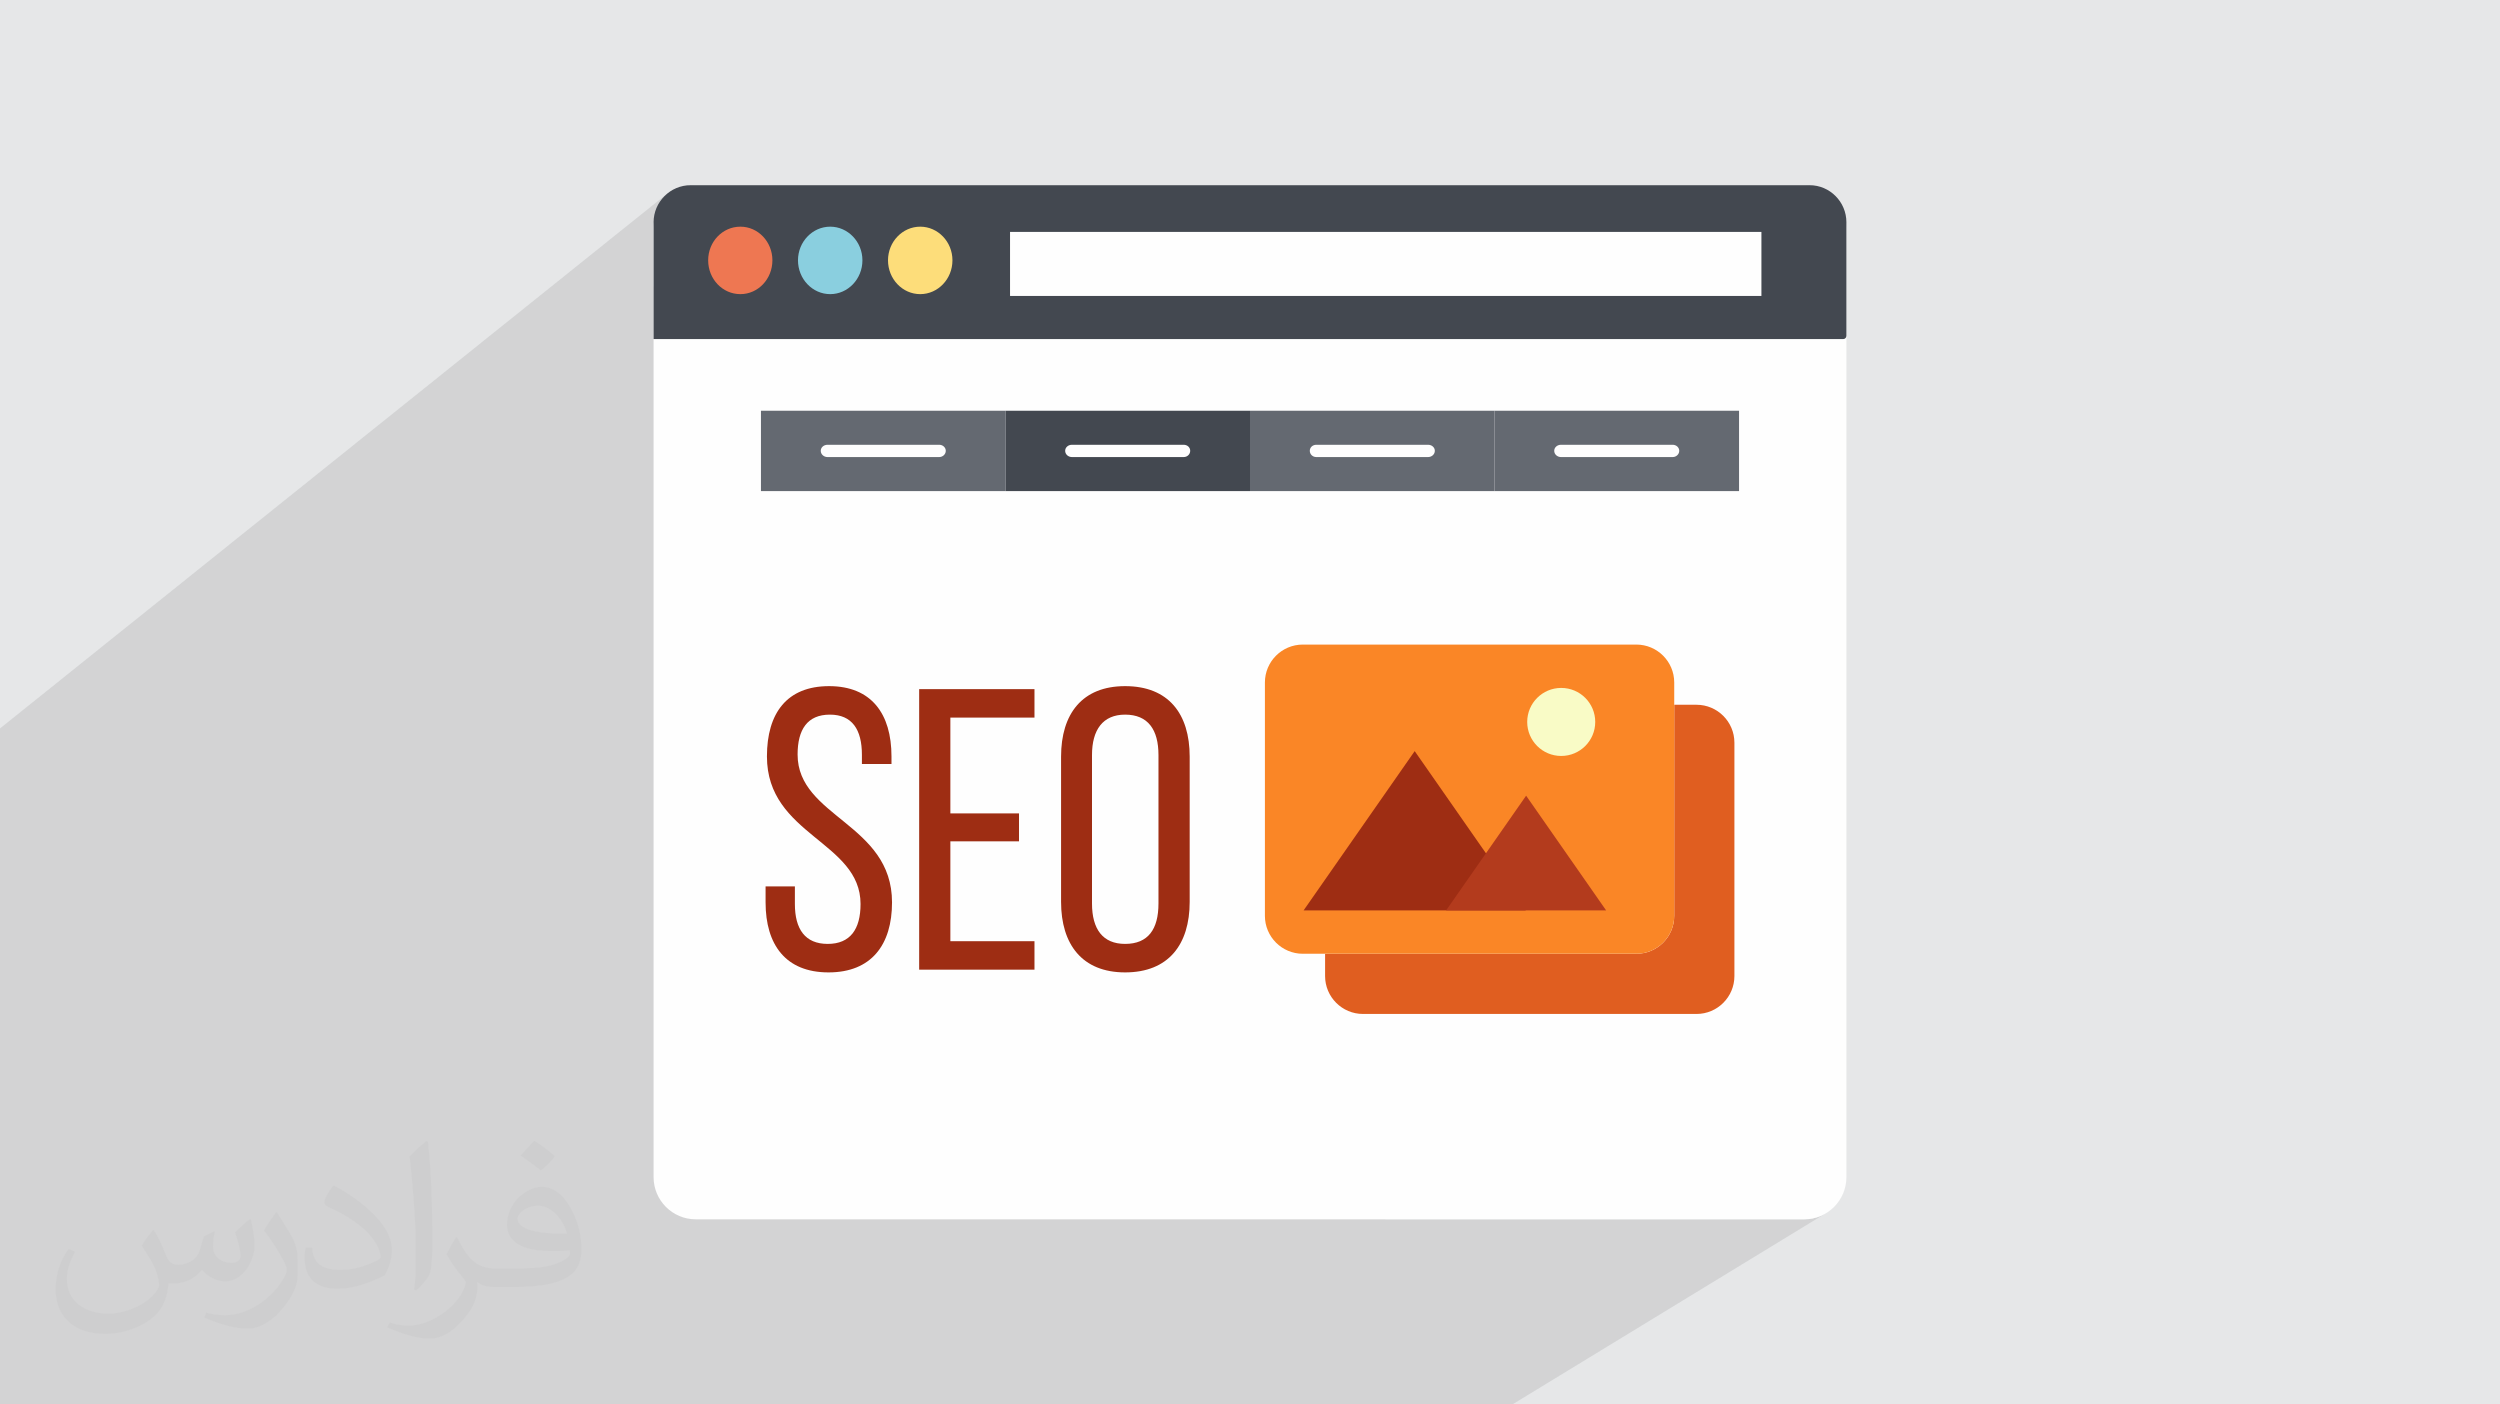
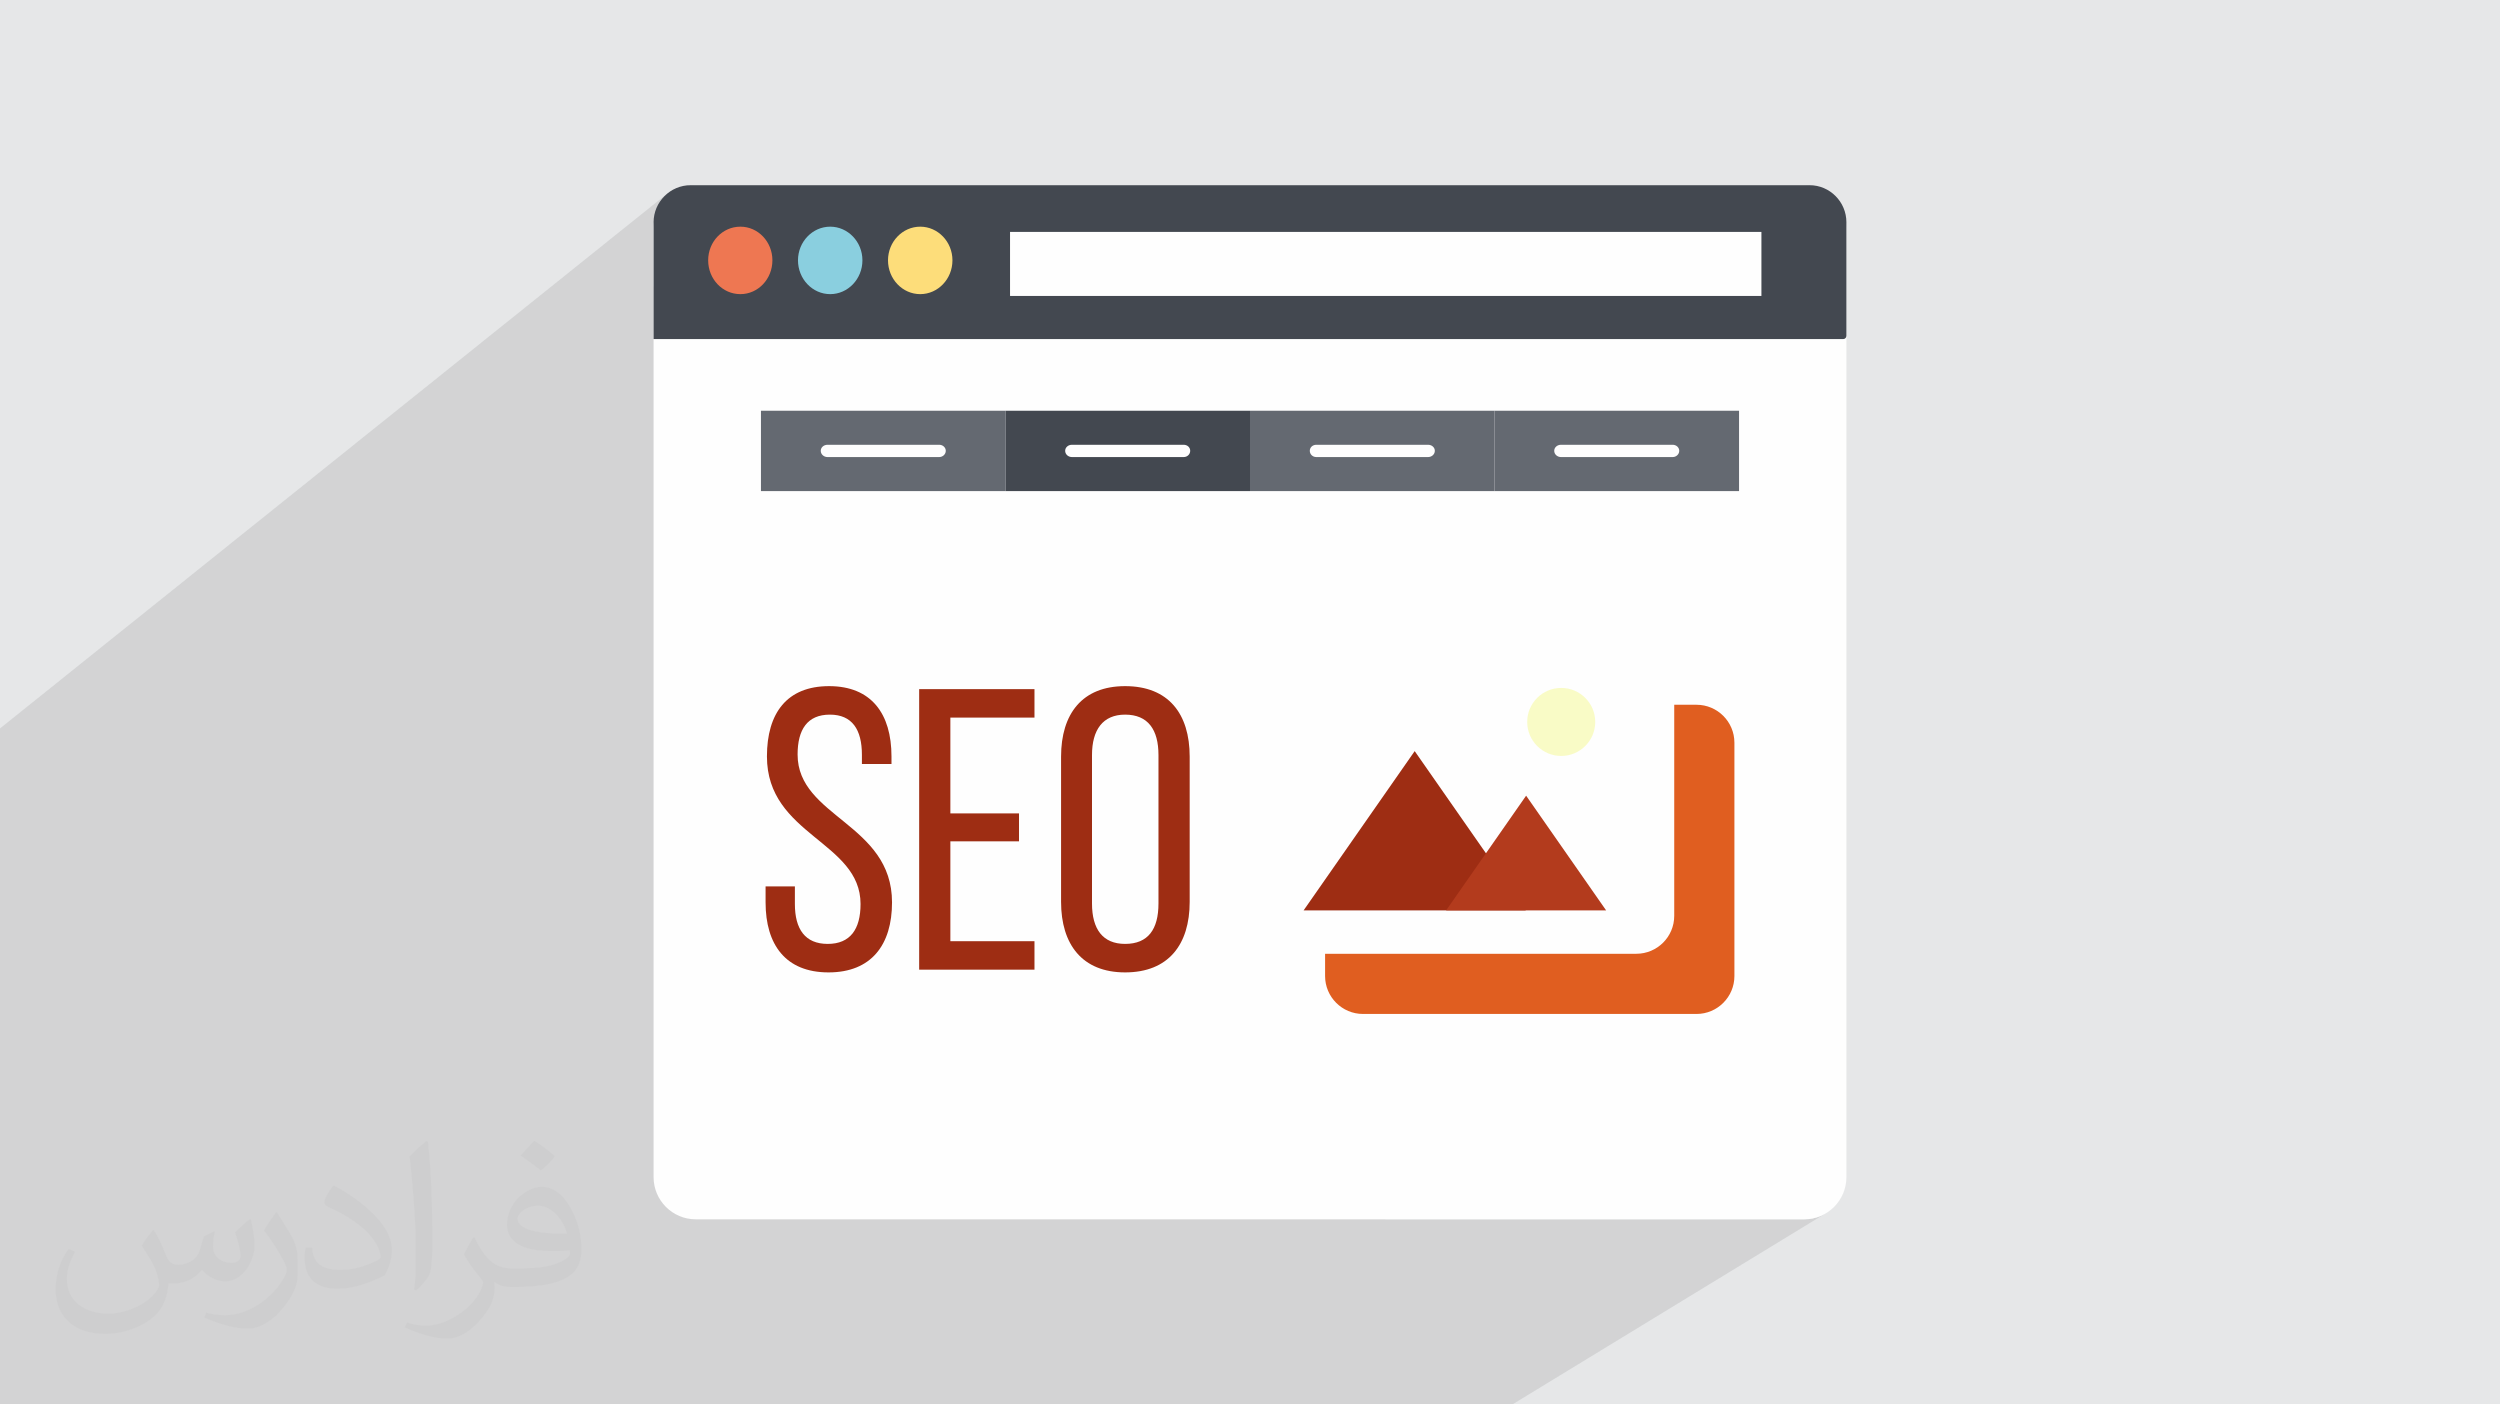
<svg xmlns="http://www.w3.org/2000/svg" xml:space="preserve" width="94.192mm" height="52.917mm" version="1.1" style="shape-rendering:geometricPrecision; text-rendering:geometricPrecision; image-rendering:optimizeQuality; fill-rule:evenodd; clip-rule:evenodd" viewBox="0 0 9404.92 5283.66">
  <defs>
    <style type="text/css">
   
    .fil3 {fill:#FEFEFE}
    .fil5 {fill:#EE7752}
    .fil7 {fill:#FDDD7A}
    .fil6 {fill:#8ACFDF}
    .fil8 {fill:#646971}
    .fil4 {fill:#434850}
    .fil9 {fill:#9E2D13}
    .fil0 {fill:#E6E7E8}
    .fil12 {fill:#9E2D13;fill-rule:nonzero}
    .fil13 {fill:#B33B1D;fill-rule:nonzero}
    .fil10 {fill:#E05E20;fill-rule:nonzero}
    .fil14 {fill:#F9FBC6;fill-rule:nonzero}
    .fil11 {fill:#FA8626;fill-rule:nonzero}
    .fil2 {fill:#373435;fill-opacity:0.031}
    .fil1 {fill:#2B2A29;fill-opacity:0.102}
   
  </style>
  </defs>
  <g id="Layer_x0020_1">
    <polygon class="fil0" points="-0,0 9404.92,0 9404.92,5283.66 -0,5283.66 " />
    <path class="fil1" d="M4002.28 5283.66l-426.07 0 -39.16 0 -71.85 0 -265.68 0 -279.28 0 -155.39 0 -121.67 0 -195.2 0 -4 0 -74.96 0 -42.28 0 -46.71 0 -22.54 0 -12.67 0 -97.04 0 -188.76 0 -16.69 0 -17.04 0 -55.72 0 -130.32 0 -16.04 0 -14.99 0 -10.58 0 -96.72 0 -61.68 0 -27.25 0 -134.71 0 -10.02 0 -141.49 0 -56.42 0 -1.32 0 -2.83 0 -2.52 0 -1.12 0 -88.09 0 -86.71 0 -102.09 0 -55.98 0 -12.11 0 -17.11 0 -10.81 0 -39.94 0 -8.36 0 -5.17 0 -27.33 0 -8.05 0 -19.5 0 -2.74 0 -19.06 0 -11.29 0 -66.76 0 -53.86 0 -81.41 0 -14.76 0 -55.42 0 -3.17 0 -4.14 0 -16.71 0 -2.77 0 -74.26 0 -11.43 0 -101.5 0 -21.17 0 -131.2 0 -4.17 0 -4.51 0 0 -7.2 0 -12.35 0 -12.79 0 -9.37 0 -0.34 0 -137.91 0 -78.6 0 -46.04 0 -1.63 0 -5.33 0 -32.62 0 -69.84 0 -59.07 0 -110.62 0 -37.46 0 -9.46 0 -3.39 0 -269.76 0 -5.94 0 -5.48 0 -286.76 0 -38.91 0 -9.59 0 -27.29 0 -210.54 0 -4.35 0 -22.92 0 -20.18 0 -179.07 0 -9.55 0 -27.99 0 -19.63 0 -182.42 0 -10.32 0 -28.57 0 -18.5 0 -62.24 0 -124.17 0 -57.87 0 -207.16 0 -18.26 0 -52.68 0 -9.09 2509.71 -2011.74 -9.91 9.02 -9.02 9.92 -8.06 10.74 -2.1 3.43 35.93 -28.79 -11.25 10.27 -10.23 11.29 -9.14 12.25 -7.96 13.12 -6.68 13.91 -5.34 14.62 -3.92 15.25 -2.41 15.81 -0.82 16.27 0 223.38 249.21 -197.48 -8.59 8.18 -7.8 9 -6.95 9.75 -6.04 10.43 -5.07 11.05 -4.04 11.61 -2.97 12.11 -1.83 12.54 -0.62 12.91 0.62 13.04 1.83 12.66 2.97 12.21 4.04 11.7 5.07 11.13 6.04 10.48 6.95 9.8 7.8 9.04 8.59 8.21 9.33 7.32 9.98 6.36 10.6 5.35 11.16 4.26 11.66 3.14 1.81 0.29 283.66 -222.57 -8.62 8.18 -7.84 9 -6.99 9.75 -6.09 10.43 -5.12 11.05 -4.09 11.61 -3 12.11 -1.85 12.54 -0.63 12.91 0.63 13.04 1.85 12.66 3 12.21 4.09 11.7 5.12 11.13 6.09 10.48 6.99 9.8 7.84 9.04 8.62 8.21 9.35 7.32 9.99 6.36 10.58 5.35 11.12 4.26 11.51 3.12 295.42 -229.55 -9.34 7.29 -8.62 8.18 -7.84 9 -6.99 9.75 -6.09 10.43 -5.12 11.05 -4.09 11.61 -3 12.11 -1.85 12.54 -0.63 12.91 0.63 13.04 1.85 12.66 3 12.21 4.09 11.7 5.12 11.13 6.09 10.48 6.99 9.8 7.84 9.04 8.62 8.21 9.34 7.32 9.99 6.36 10.59 5.35 11.12 4.26 11.59 3.14 12 1.92 12.34 0.66 12.35 -0.66 12 -1.92 11.59 -3.14 9.21 -3.52 292.75 -224.86 0 240.92 2826.65 0 -230.07 162.11 538.4 0 2.24 -0.24 2.1 -0.69 1.94 -1.11 -398.75 276.99 0 297.06 -840.64 577.37 454.07 0 14.59 0.74 14.18 2.16 13.67 3.52 13.12 4.79 12.47 6.01 11.76 7.15 10.99 8.22 10.13 9.21 9.21 10.13 8.22 10.98 7.15 11.77 6.01 12.47 4.79 13.11 3.52 13.68 2.16 14.17 0.74 14.59 0 83.69 83.68 0 14.59 0.74 14.18 2.16 13.67 3.52 13.12 4.79 12.47 6.01 11.76 7.15 10.99 8.22 10.13 9.21 9.21 10.13 8.22 10.99 7.15 11.76 6.01 12.47 4.79 13.12 3.52 13.67 2.16 14.18 0.74 14.59 0 877.81 -0.74 14.59 -2.16 14.17 -3.52 13.68 -4.79 13.11 -6.01 12.47 -7.15 11.77 -8.22 10.98 -9.21 10.13 -10.13 9.22 -10.99 8.22 -1251.13 796.88 1577.02 0 16.14 -0.82 15.68 -2.42 15.15 -3.91 14.54 -5.34 13.83 -6.69 13.05 -7.95 -1186.72 723.79 -42.59 0 -1529.86 0 -114.7 0zm-1404.1 -4587l0 0zm18.96 0l0 0z" />
-     <path class="fil2" d="M578.49 4627.69c17.95,27.21 29.6,53.36 40.96,82.43 8.45,16.91 12.93,48.09 52.57,48.09 11.61,0 28.28,-3.42 43.06,-11.61 16.63,-8.73 29.32,-21.94 35.94,-42l15.85 -53.36 38.57 -19.02 2.64 2.64c-5.27,20.09 -6.59,39.36 -6.59,54.43 0,44.63 38.57,61.56 69.22,61.56 17.95,0 34.09,-8.73 34.09,-25.11 0,-21.13 -8.98,-57.06 -20.62,-89.29 17.95,-17.95 35.94,-35.94 56.53,-50.47l3.17 1.6c8.98,38.04 14,75.56 14,100.66 0,24.57 -10.83,51.79 -19.81,69.49 -18.49,34.87 -51.25,62.62 -90.87,62.62 -30.1,0 -63.65,-15.07 -86.66,-43.06l-1.32 0c-21.66,26.96 -55.22,51.25 -108.86,51.25l-16.63 0c-2.64,35.41 -10.29,60.49 -21.94,82.95 -31.95,62.34 -126.81,106.47 -216.1,106.47 -124.17,0 -186.51,-71.59 -186.51,-166.96 0,-58.91 19.27,-113.6 48.88,-152.42l24.29 10.04c-18.49,35.41 -30.91,68.68 -30.91,101.45 0,89.29 72.66,131.83 156.4,131.83 77.68,0 173.83,-49.41 191.28,-106.72 -6.59,-62.62 -30.1,-91.93 -66.04,-148.99 10.83,-19.02 24.83,-38.04 42.28,-58.38l3.17 0 0 0 0 0 -0.02 -0.09zm1432.13 -336.04c26.15,16.39 51.79,35.66 76.87,57.85 -14,19.81 -31.45,37.79 -53.11,53.64 -25.11,-20.34 -50.19,-37.79 -75.84,-56.27 17.42,-19.55 34.62,-38.29 52.04,-55.22l0 0 0 0 0 0 0 0 0 0 0.03 0zm13.47 244.11c-42.28,0 -76.87,27.75 -76.87,48.34 0,44.13 84.53,57.85 185.72,57.31 -12.68,-51.79 -57.06,-105.68 -108.86,-105.68l0.01 0.03zm-94.86 236.19c54.96,0 103.04,-1.6 139.74,-10.83 40.96,-10.29 75.56,-30.91 75.56,-45.17 0,-3.7 0,-8.19 -1.32,-11.89 -22.98,2.11 -49.41,2.11 -72.38,2.11 -74.49,0 -131.55,-16.91 -154.02,-58.66 -5.55,-11.61 -9.51,-24.57 -9.51,-39.36 0,-40.43 17.42,-79.79 48.09,-107 25.61,-22.45 53.89,-36.44 82.67,-36.44 52.04,0 93.51,41.75 122.57,107.54 15.85,35.94 26.68,77.4 26.68,129.72 0,34.87 -9.51,64.19 -31.17,85.85 -40.43,39.11 -114.92,53.89 -229.04,53.89l-51.79 0 0 0 -13.47 0c-28.28,0 -48.62,-5.02 -64.72,-17.42l-2.64 0c0.79,6.59 1.32,12.93 1.32,19.02 0,25.61 -8.45,58.38 -25.61,84.53 -50.72,75.3 -105.68,108.04 -153.24,108.04 -48.09,0 -107,-18.49 -160.11,-42.54l9.51 -18.49c17.17,7.13 40.96,11.89 73.7,11.89 85.85,0 198.66,-82.43 212.66,-163 -3.17,-6.59 -8.98,-15.32 -17.17,-24.57 -25.11,-29.85 -40.96,-54.68 -55.75,-80.83 12.68,-25.11 24.29,-45.17 35.13,-63.4l4.49 -0.53c36.72,74.77 69.99,117.55 144.23,117.55l11.61 0 0 0 53.89 0 0 0 0 0 0 0 0 0 0 0 0.09 0.01zm-371.98 79c6.34,-34.34 6.87,-72.91 6.87,-108.86l0 -53.36c0,-99.6 -12.68,-244.36 -22.98,-338.68 17.95,-19.27 43.06,-42 62.87,-57.31l5.81 1.6c13.47,118.62 16.63,256 16.63,383.06 0,33.3 -1.32,65.79 -4.49,89.55 -1.85,30.1 -19.27,52.83 -56.53,87.7l-8.19 -3.7zm-382.8 -157.19c1.85,46.77 24.83,83.49 105.15,83.49 49.93,0 92.19,-12.93 138.96,-35.13 8.45,-3.7 12.93,-8.73 12.93,-12.93 0,-29.32 -22.45,-68.15 -60.23,-103.55 -36.72,-33.3 -85.34,-62.62 -130.76,-82.18 -15.6,-6.59 -20.62,-13.47 -20.62,-20.09 0,-13.47 17.95,-41.75 32.77,-62.09l5.02 -0.53c52.04,27.21 110.17,67.64 153.24,112.53 39.11,41.47 63.4,83.49 63.4,129.19 0,33.81 -10.29,65.51 -26.96,95.11 -57.06,28.79 -117.83,50.72 -178.06,50.72 -73.17,0 -123.1,-34.34 -123.1,-114.92 0,-8.73 0,-22.19 3.17,-39.64l25.11 0 0 0 0 0 0 0 0 0 0 0 -0.02 0zm-132.37 -132.9l45.45 73.45c16.63,27.21 32.23,56.81 32.23,103.55l0 59.7c0,48.34 -30.91,100.13 -80.83,151.38 -39.11,34.62 -73.7,49.41 -105.68,49.41 -47.55,0 -101.98,-14.79 -164.85,-41.75l7.13 -18.49c19.81,5.27 42.79,9.77 71.06,9.77 90.36,-0.53 182.8,-66.57 225.08,-147.15 5.02,-9.26 6.87,-17.95 6.87,-24.04 0,-9.26 -5.02,-19.55 -8.98,-28.79 -22.98,-43.31 -48.62,-82.95 -76.87,-119.68 14.79,-23.25 29.6,-45.7 45.7,-67.9l3.7 0.53 0 0 0 0 0 0 0 0 0 0 -0.02 0.01z" />
+     <path class="fil2" d="M578.49 4627.69c17.95,27.21 29.6,53.36 40.96,82.43 8.45,16.91 12.93,48.09 52.57,48.09 11.61,0 28.28,-3.42 43.06,-11.61 16.63,-8.73 29.32,-21.94 35.94,-42l15.85 -53.36 38.57 -19.02 2.64 2.64c-5.27,20.09 -6.59,39.36 -6.59,54.43 0,44.63 38.57,61.56 69.22,61.56 17.95,0 34.09,-8.73 34.09,-25.11 0,-21.13 -8.98,-57.06 -20.62,-89.29 17.95,-17.95 35.94,-35.94 56.53,-50.47l3.17 1.6c8.98,38.04 14,75.56 14,100.66 0,24.57 -10.83,51.79 -19.81,69.49 -18.49,34.87 -51.25,62.62 -90.87,62.62 -30.1,0 -63.65,-15.07 -86.66,-43.06l-1.32 0c-21.66,26.96 -55.22,51.25 -108.86,51.25l-16.63 0c-2.64,35.41 -10.29,60.49 -21.94,82.95 -31.95,62.34 -126.81,106.47 -216.1,106.47 -124.17,0 -186.51,-71.59 -186.51,-166.96 0,-58.91 19.27,-113.6 48.88,-152.42l24.29 10.04c-18.49,35.41 -30.91,68.68 -30.91,101.45 0,89.29 72.66,131.83 156.4,131.83 77.68,0 173.83,-49.41 191.28,-106.72 -6.59,-62.62 -30.1,-91.93 -66.04,-148.99 10.83,-19.02 24.83,-38.04 42.28,-58.38l3.17 0 0 0 0 0 -0.02 -0.09zm1432.13 -336.04c26.15,16.39 51.79,35.66 76.87,57.85 -14,19.81 -31.45,37.79 -53.11,53.64 -25.11,-20.34 -50.19,-37.79 -75.84,-56.27 17.42,-19.55 34.62,-38.29 52.04,-55.22l0 0 0 0 0 0 0 0 0 0 0.03 0zm13.47 244.11c-42.28,0 -76.87,27.75 -76.87,48.34 0,44.13 84.53,57.85 185.72,57.31 -12.68,-51.79 -57.06,-105.68 -108.86,-105.68l0.01 0.03zm-94.86 236.19c54.96,0 103.04,-1.6 139.74,-10.83 40.96,-10.29 75.56,-30.91 75.56,-45.17 0,-3.7 0,-8.19 -1.32,-11.89 -22.98,2.11 -49.41,2.11 -72.38,2.11 -74.49,0 -131.55,-16.91 -154.02,-58.66 -5.55,-11.61 -9.51,-24.57 -9.51,-39.36 0,-40.43 17.42,-79.79 48.09,-107 25.61,-22.45 53.89,-36.44 82.67,-36.44 52.04,0 93.51,41.75 122.57,107.54 15.85,35.94 26.68,77.4 26.68,129.72 0,34.87 -9.51,64.19 -31.17,85.85 -40.43,39.11 -114.92,53.89 -229.04,53.89c-28.28,0 -48.62,-5.02 -64.72,-17.42l-2.64 0c0.79,6.59 1.32,12.93 1.32,19.02 0,25.61 -8.45,58.38 -25.61,84.53 -50.72,75.3 -105.68,108.04 -153.24,108.04 -48.09,0 -107,-18.49 -160.11,-42.54l9.51 -18.49c17.17,7.13 40.96,11.89 73.7,11.89 85.85,0 198.66,-82.43 212.66,-163 -3.17,-6.59 -8.98,-15.32 -17.17,-24.57 -25.11,-29.85 -40.96,-54.68 -55.75,-80.83 12.68,-25.11 24.29,-45.17 35.13,-63.4l4.49 -0.53c36.72,74.77 69.99,117.55 144.23,117.55l11.61 0 0 0 53.89 0 0 0 0 0 0 0 0 0 0 0 0.09 0.01zm-371.98 79c6.34,-34.34 6.87,-72.91 6.87,-108.86l0 -53.36c0,-99.6 -12.68,-244.36 -22.98,-338.68 17.95,-19.27 43.06,-42 62.87,-57.31l5.81 1.6c13.47,118.62 16.63,256 16.63,383.06 0,33.3 -1.32,65.79 -4.49,89.55 -1.85,30.1 -19.27,52.83 -56.53,87.7l-8.19 -3.7zm-382.8 -157.19c1.85,46.77 24.83,83.49 105.15,83.49 49.93,0 92.19,-12.93 138.96,-35.13 8.45,-3.7 12.93,-8.73 12.93,-12.93 0,-29.32 -22.45,-68.15 -60.23,-103.55 -36.72,-33.3 -85.34,-62.62 -130.76,-82.18 -15.6,-6.59 -20.62,-13.47 -20.62,-20.09 0,-13.47 17.95,-41.75 32.77,-62.09l5.02 -0.53c52.04,27.21 110.17,67.64 153.24,112.53 39.11,41.47 63.4,83.49 63.4,129.19 0,33.81 -10.29,65.51 -26.96,95.11 -57.06,28.79 -117.83,50.72 -178.06,50.72 -73.17,0 -123.1,-34.34 -123.1,-114.92 0,-8.73 0,-22.19 3.17,-39.64l25.11 0 0 0 0 0 0 0 0 0 0 0 -0.02 0zm-132.37 -132.9l45.45 73.45c16.63,27.21 32.23,56.81 32.23,103.55l0 59.7c0,48.34 -30.91,100.13 -80.83,151.38 -39.11,34.62 -73.7,49.41 -105.68,49.41 -47.55,0 -101.98,-14.79 -164.85,-41.75l7.13 -18.49c19.81,5.27 42.79,9.77 71.06,9.77 90.36,-0.53 182.8,-66.57 225.08,-147.15 5.02,-9.26 6.87,-17.95 6.87,-24.04 0,-9.26 -5.02,-19.55 -8.98,-28.79 -22.98,-43.31 -48.62,-82.95 -76.87,-119.68 14.79,-23.25 29.6,-45.7 45.7,-67.9l3.7 0.53 0 0 0 0 0 0 0 0 0 0 -0.02 0.01z" />
    <g id="_2231194358496">
      <path class="fil3" d="M2617.14 696.67l4170.64 0c87.12,0 158.33,71.22 158.33,159.11l0 3572.87c0,87.12 -71.21,158.35 -158.33,158.35l-4170.64 0c-87.13,0 -158.34,-71.23 -158.34,-158.35l0 -3572.87c0,-87.89 71.21,-159.11 158.34,-159.11l0 0z" />
      <path class="fil4" d="M2598.18 696.67l4209.29 0c76.5,0 138.64,62.89 138.64,139.41l0 427.28c0,6.82 -5.3,12.11 -11.37,12.11l-4475.93 0 0 -439.39c0,-76.51 62.86,-139.41 139.38,-139.41l0 0z" />
      <path class="fil5" d="M2785.31 1106.53c66.67,0 120.46,-56.81 120.46,-127.28 0,-69.7 -53.79,-126.53 -120.46,-126.53 -67.43,0 -121.21,56.82 -121.21,126.53 0,70.46 53.78,127.28 121.21,127.28l0 0z" />
      <path class="fil6" d="M3123.21 1106.53c66.66,0 121.21,-56.81 121.21,-127.28 0,-69.7 -54.55,-126.53 -121.21,-126.53 -66.67,0 -121.22,56.82 -121.22,126.53 0,70.46 54.55,127.28 121.22,127.28l0 0z" />
      <path class="fil7" d="M3461.85 1106.53c66.68,0 121.23,-56.81 121.23,-127.28 0,-69.7 -54.55,-126.53 -121.23,-126.53 -66.66,0 -121.21,56.82 -121.21,126.53 0,70.46 54.55,127.28 121.21,127.28l0 0z" />
      <polygon class="fil3" points="3799.75,1113.35 6626.4,1113.35 6626.4,872.44 3799.75,872.44 " />
      <g>
        <polygon class="fil8" points="2862.66,1847.48 3782.96,1847.48 3782.96,1545.19 2862.66,1545.19 " />
        <polygon class="fil4" points="3782.96,1847.48 4702.47,1847.48 4702.47,1545.19 3782.96,1545.19 " />
        <polygon class="fil8" points="4702.47,1847.48 5621.95,1847.48 5621.95,1545.19 4702.47,1545.19 " />
        <polygon class="fil8" points="5621.95,1847.48 6542.26,1847.48 6542.26,1545.19 5621.95,1545.19 " />
        <path class="fil3" d="M3113 1673.23l420.45 0c13.11,0 24.55,9.85 24.55,22.73l0 0c0,12.89 -11.44,23.49 -24.55,23.49l-420.45 0c-13.92,0 -25.36,-10.6 -25.36,-23.49l0 0c0,-12.88 11.44,-22.73 25.36,-22.73l0 0z" />
        <path class="fil3" d="M4032.48 1673.23l420.47 0c13.91,0 24.55,9.85 24.55,22.73l0 0c0,12.89 -10.64,23.49 -24.55,23.49l-420.47 0c-13.91,0 -25.37,-10.6 -25.37,-23.49l0 0c0,-12.88 11.46,-22.73 25.37,-22.73l0 0z" />
        <path class="fil3" d="M4951.95 1673.23l420.49 0c13.9,0 25.35,9.85 25.35,22.73l0 0c0,12.89 -11.45,23.49 -25.35,23.49l-420.49 0c-13.9,0 -24.53,-10.6 -24.53,-23.49l0 0c0,-12.88 10.63,-22.73 24.53,-22.73l0 0z" />
        <path class="fil3" d="M5872.27 1673.23l420.47 0c13.1,0 24.54,9.85 24.54,22.73l0 0c0,12.89 -11.44,23.49 -24.54,23.49l-420.47 0c-13.91,0 -25.35,-10.6 -25.35,-23.49l0 0c0,-12.88 11.44,-22.73 25.35,-22.73l0 0z" />
      </g>
      <g>
        <path class="fil9" d="M4108.07 2840.47c0,-94.92 40.82,-152.06 124.54,-152.06 86.76,0 125.53,57.14 125.53,152.06l0 558.35c0,96.98 -38.77,152.1 -125.53,152.1 -83.72,0 -124.54,-55.12 -124.54,-152.1l0 -558.35zm-116.36 552.24c0,160.26 79.61,265.41 240.91,265.41 163.31,0 242.92,-105.15 242.92,-265.41l0 -546.12c0,-161.28 -79.61,-265.38 -242.92,-265.38 -161.3,0 -240.91,104.1 -240.91,265.38l0 546.12zm-416.47 -332.75l0 -360.34 316.43 0 0 -107.19 -433.82 0 0 1055.45 433.82 0 0 -107.16 -316.43 0 0 -375.65 258.25 0 0 -105.11 -258.25 0zm-456.28 -478.76c-158.21,0 -233.75,101.09 -233.75,264.38 0,297.03 352.16,319.49 352.16,555.28 0,94.94 -38.8,150.05 -123.51,150.05 -84.73,0 -123.5,-55.12 -123.5,-150.05l0 -66.33 -110.25 0 0 60.22c0,159.22 75.54,263.36 236.82,263.36 161.29,0 238.87,-104.14 238.87,-263.36 0,-297.03 -355.24,-320.5 -355.24,-556.34 0,-93.89 36.74,-150.01 121.47,-150.01 83.7,0 120.47,56.13 120.47,151.07l0 34.68 111.26 0 0 -28.57c0,-160.28 -75.54,-264.38 -234.78,-264.38l0 0z" />
        <g>
          <path class="fil10" d="M6524.8 2793.96l0 877.81c0,78.8 -63.89,142.71 -142.71,142.71l-1254.45 0c-78.81,0 -142.7,-63.91 -142.7,-142.71l0 -83.72 1170.76 0c78.82,0 142.71,-63.88 142.71,-142.71l0 -794.09 83.68 0c78.82,0 142.71,63.89 142.71,142.71z" />
-           <path class="fil11" d="M6298.4 2567.55l0 877.78c0,78.83 -63.89,142.71 -142.71,142.71l-1254.46 0c-78.8,0 -142.7,-63.88 -142.7,-142.71l0 -877.78c0,-78.81 63.9,-142.7 142.7,-142.7l1254.46 0c78.82,0 142.71,63.89 142.71,142.7z" />
          <polygon class="fil12" points="5322.04,2825.64 4904.05,3424.96 5740.02,3424.96 " />
          <polygon class="fil13" points="5741.23,2993.33 5440.18,3424.96 6042.26,3424.96 " />
          <path class="fil14" d="M6001.24 2715.91c0,70.67 -57.3,127.97 -127.97,127.97 -70.68,0 -127.97,-57.29 -127.97,-127.97 0,-70.68 57.28,-127.97 127.97,-127.97 70.66,0 127.97,57.28 127.97,127.97z" />
        </g>
      </g>
    </g>
  </g>
</svg>